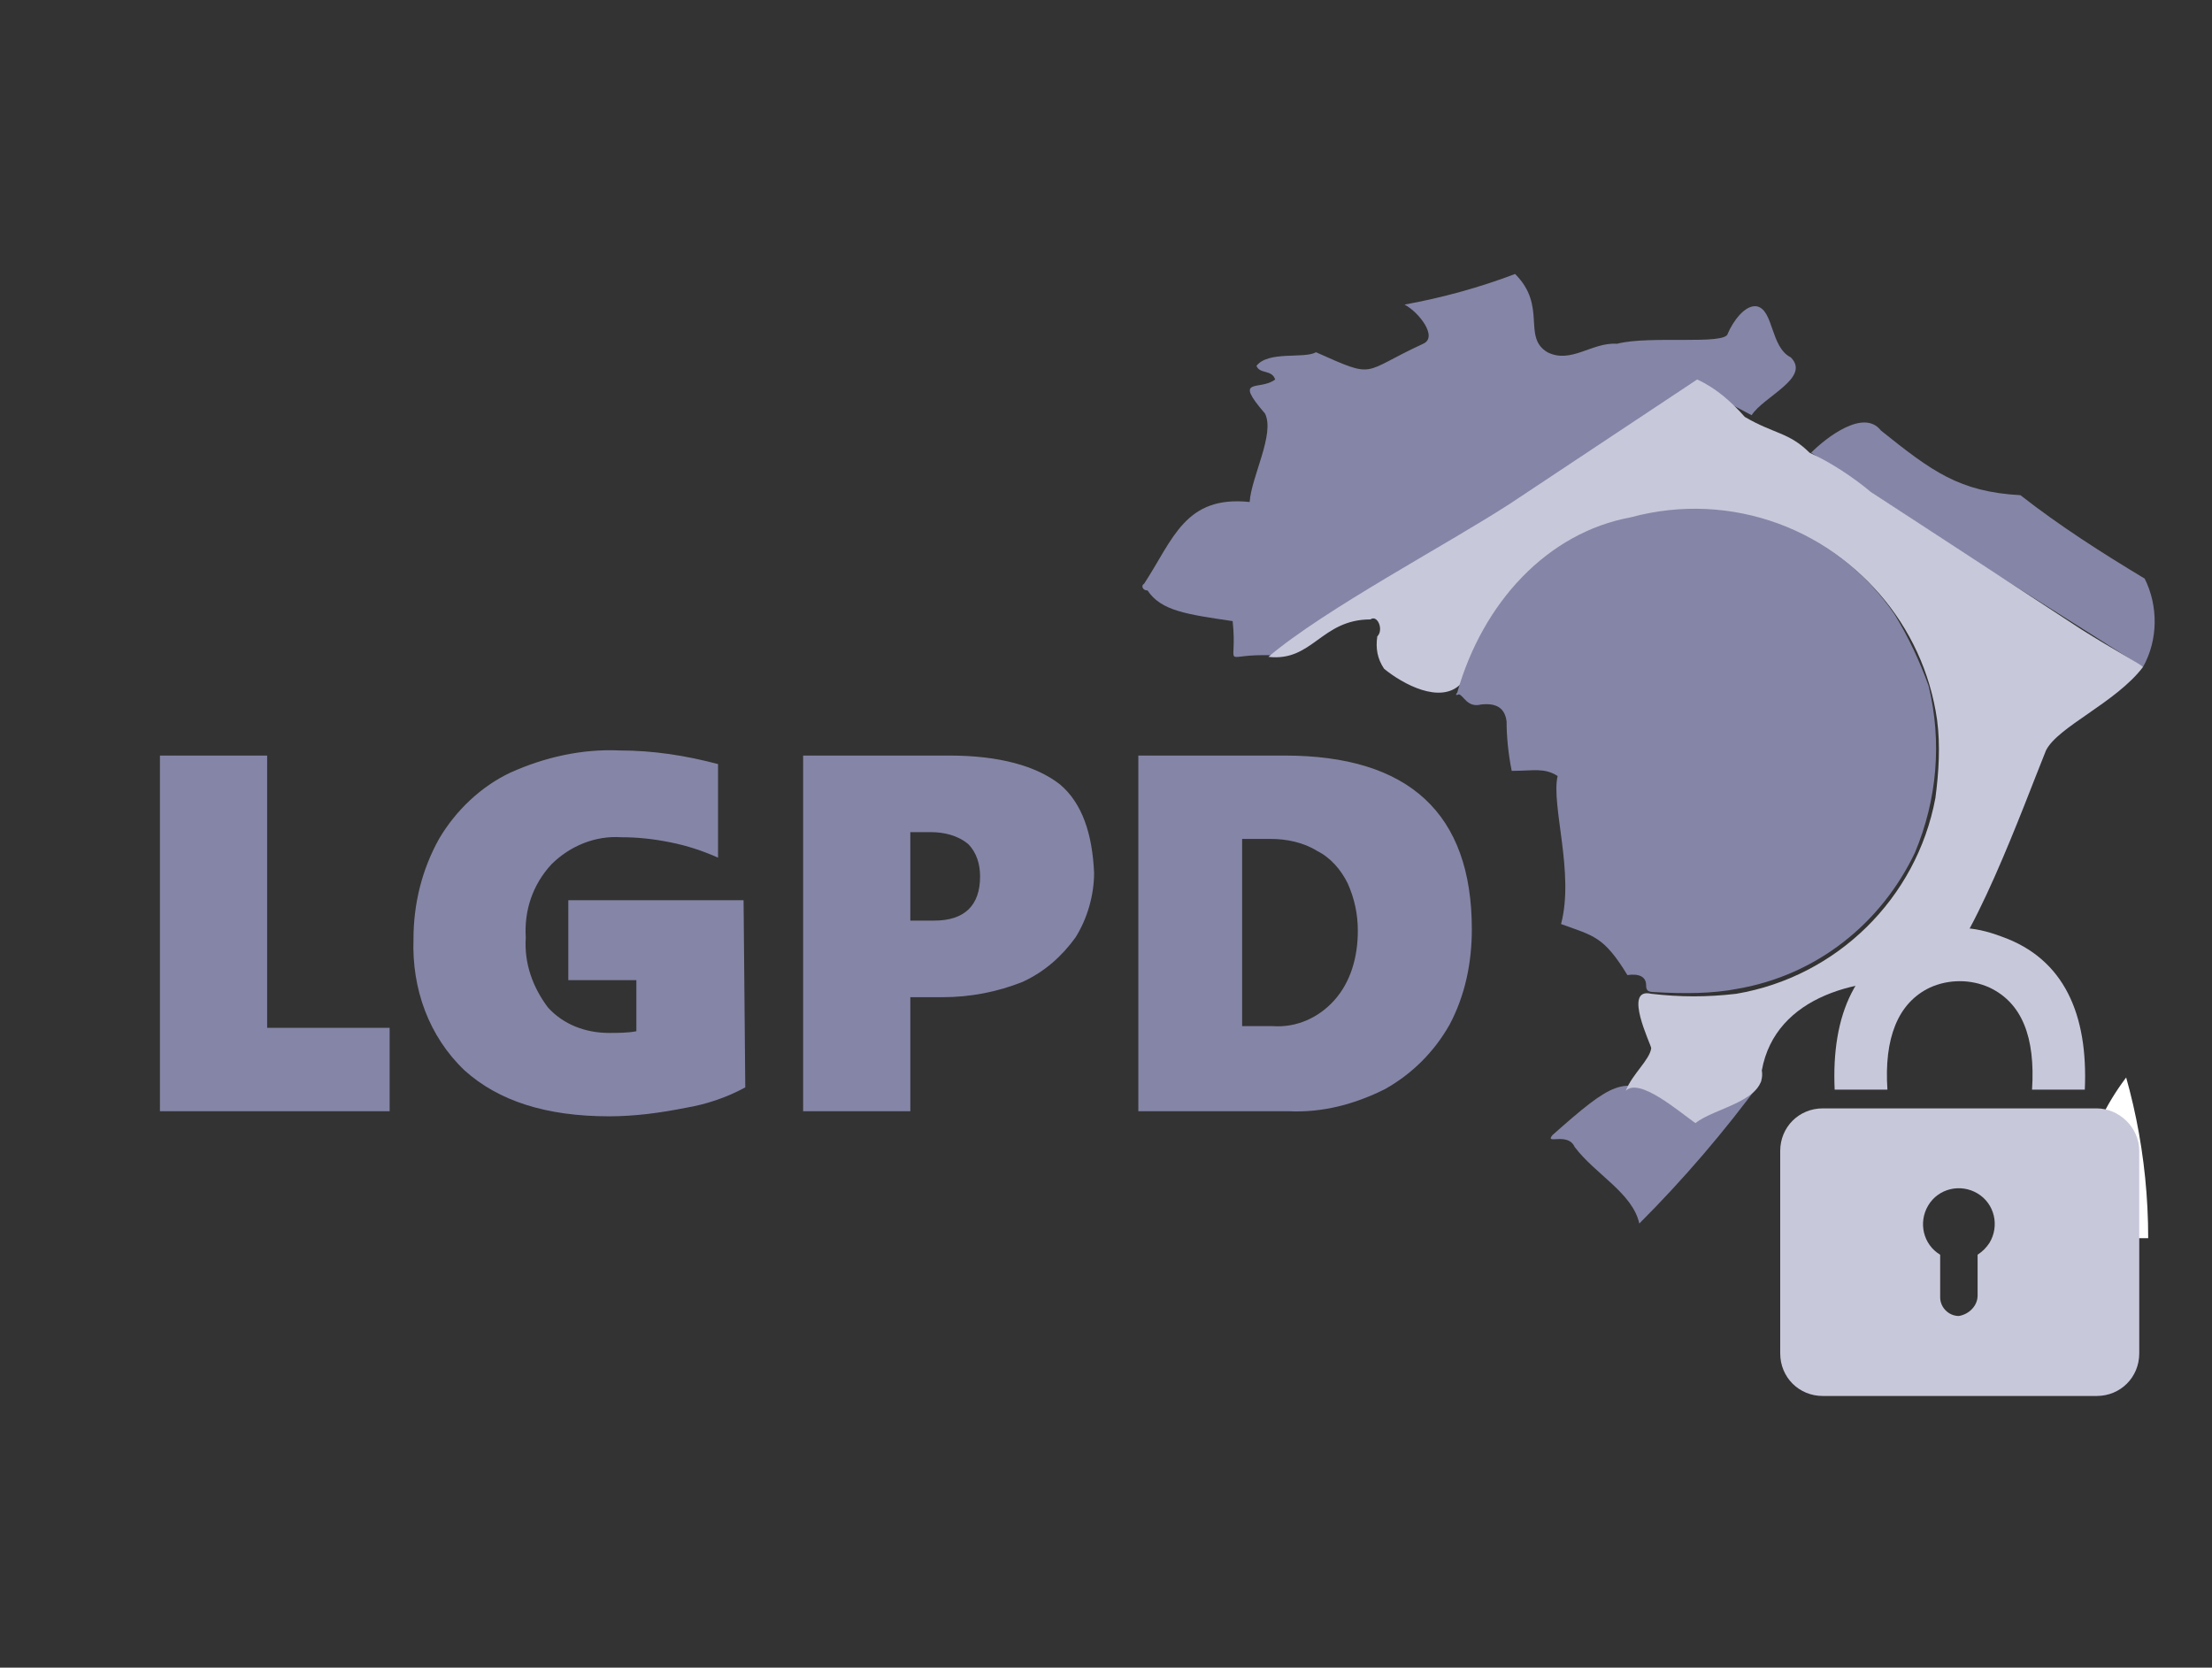
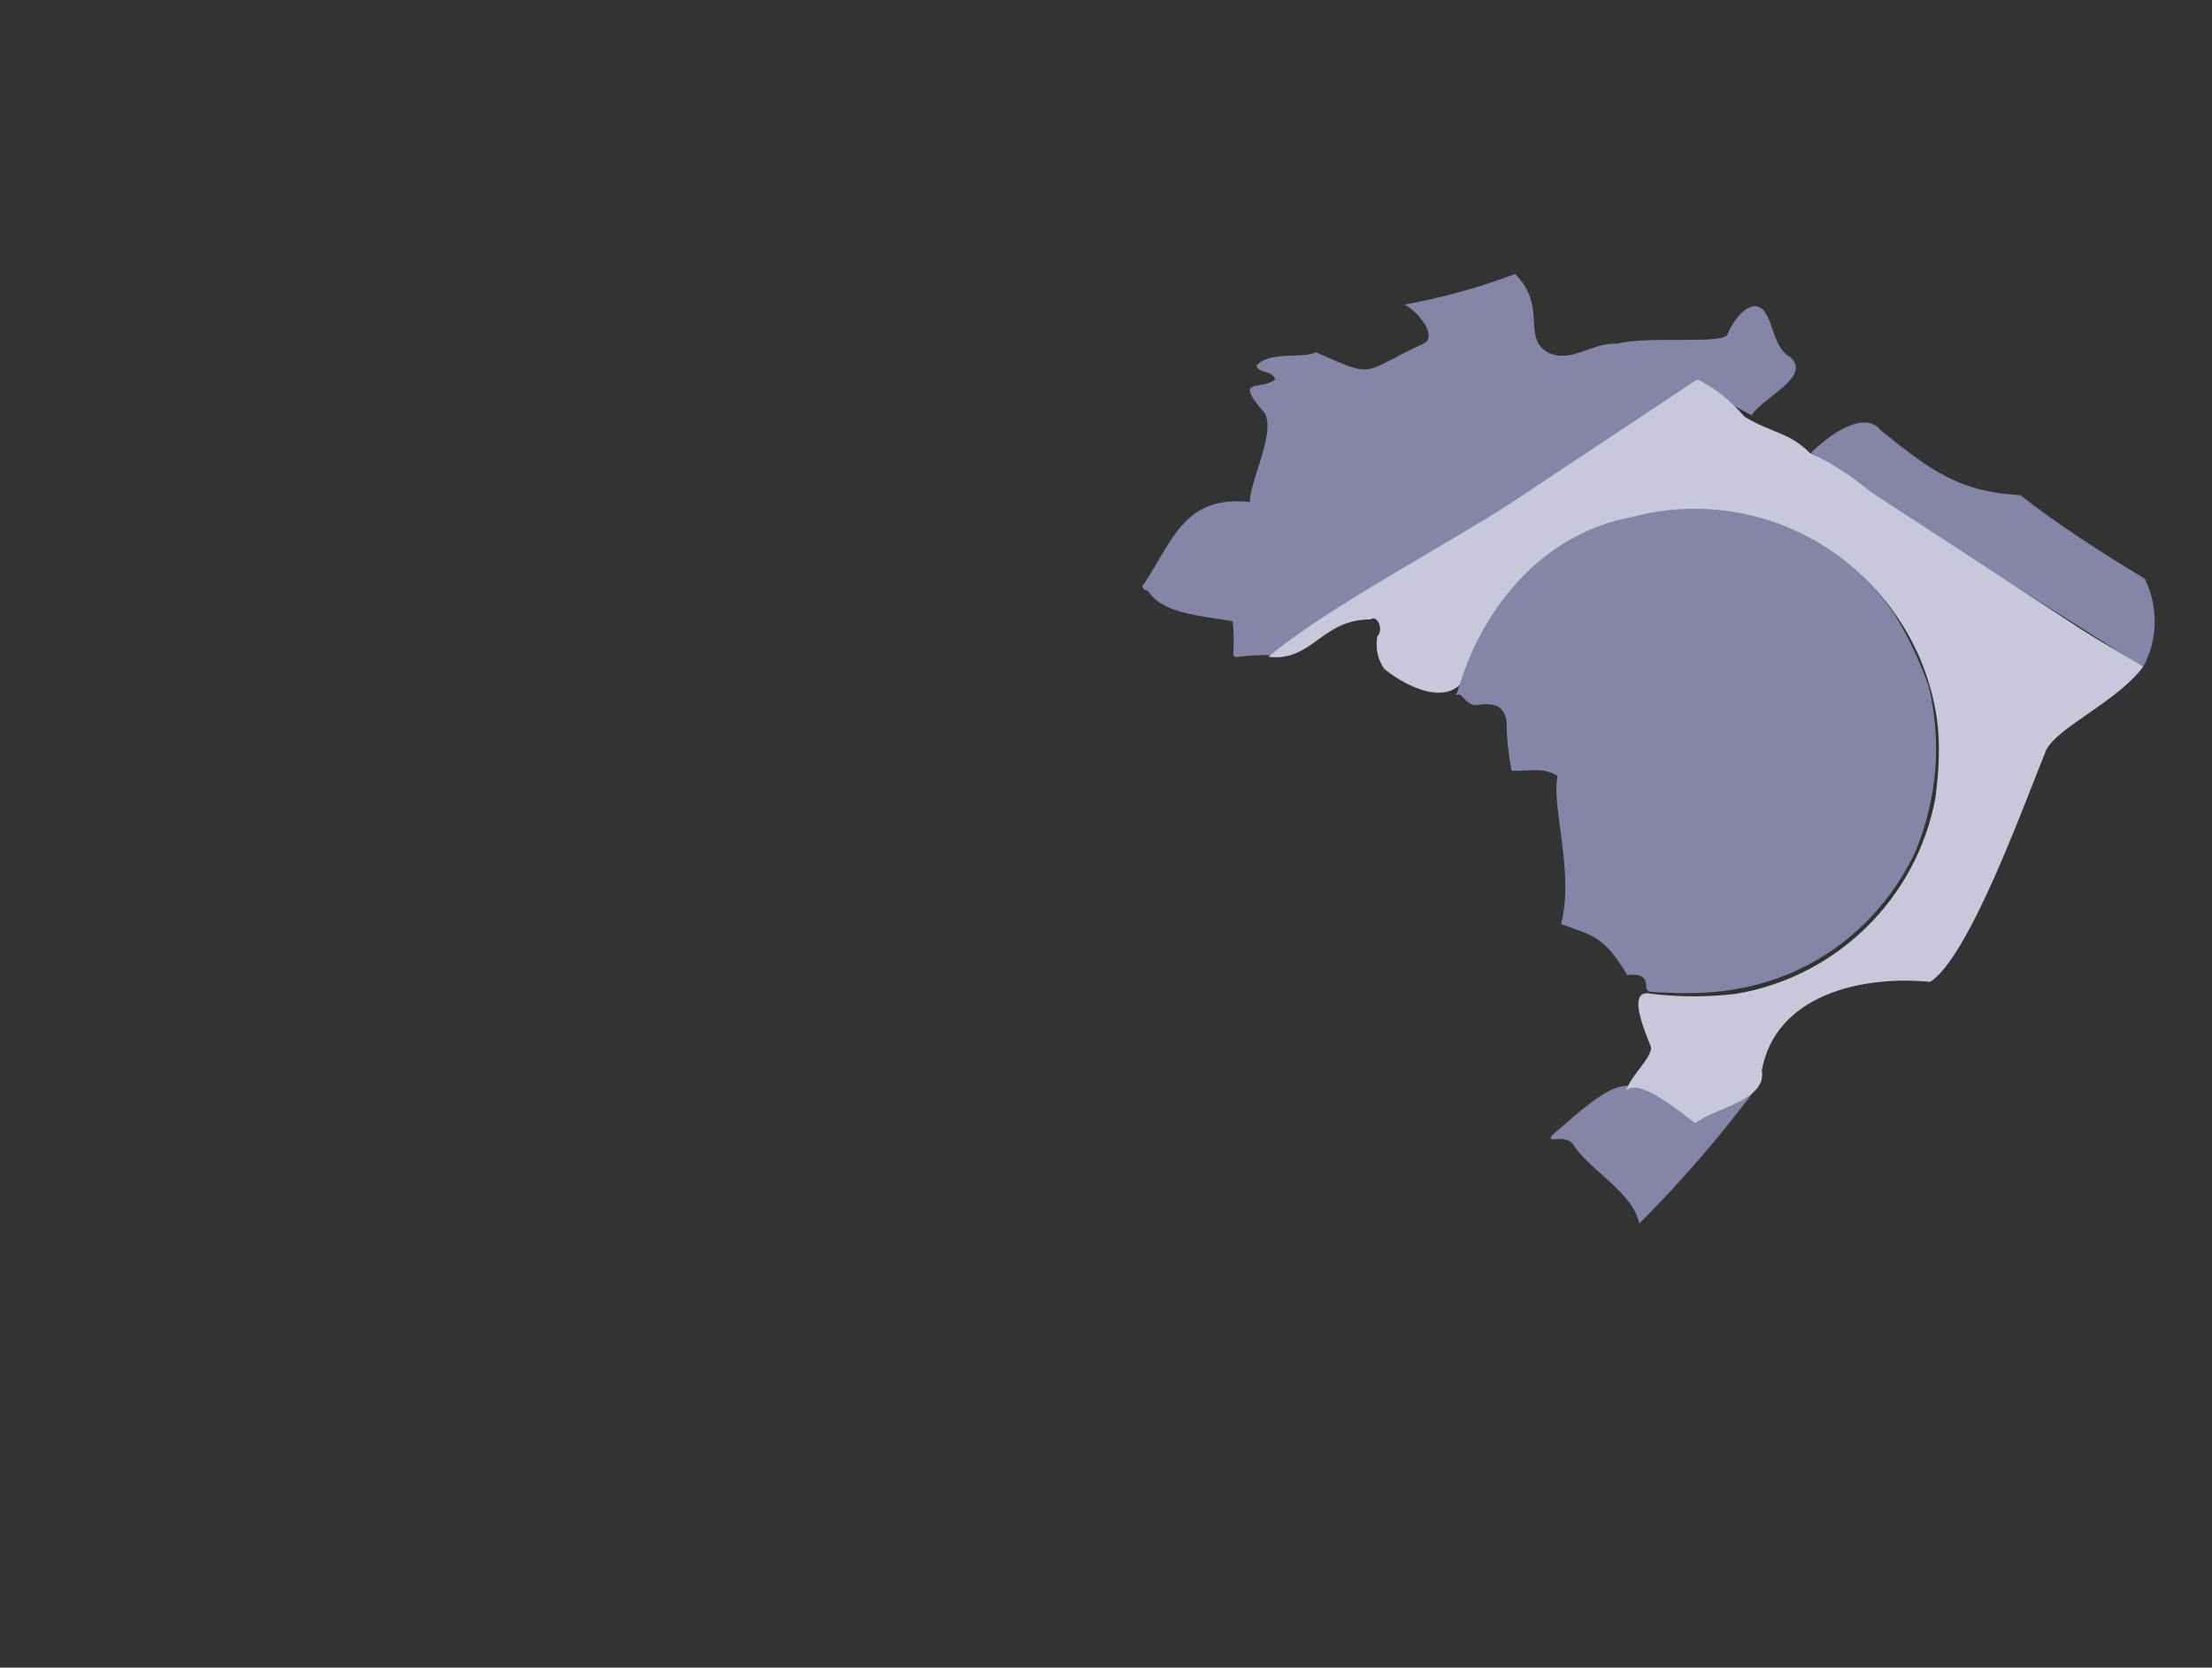
<svg xmlns="http://www.w3.org/2000/svg" xmlns:xlink="http://www.w3.org/1999/xlink" version="1.1" id="Layer_1" x="0px" y="0px" width="130px" height="98px" viewBox="0 0 130 98" style="enable-background:new 0 0 130 98;" xml:space="preserve">
  <rect x="0" y="0" width="130" height="98" fill="#333333" stroke="none" />
  <style type="text/css">
	.st0{fill:#8585A7;}
	.st1{clip-path:url(#SVGID_00000174601161225236523330000003420901948747153552_);}
	.st2{fill:#FFFFFF;}
	.st3{fill:#C8C8DB;}
	.st4{clip-path:url(#SVGID_00000127763691246072332270000013682691442853869456_);}
</style>
  <g>
-     <path id="Trazado_418" class="st0" d="M9.4,65.3V44.4h6.3v16h7.2v4.9L9.4,65.3L9.4,65.3z M43.8,63.9c-1.1,0.6-2.3,1-3.5,1.2   c-1.5,0.3-3,0.5-4.5,0.5c-3.7,0-6.5-0.9-8.5-2.7c-2.1-2-3.1-4.8-3-7.7c0-2.1,0.5-4.1,1.5-5.9c1-1.7,2.5-3.1,4.2-3.9   c2-0.9,4.2-1.4,6.4-1.3c2,0,3.9,0.3,5.8,0.8v5.5c-0.9-0.4-1.8-0.7-2.8-0.9c-1-0.2-1.9-0.3-2.9-0.3c-1.5-0.1-3,0.5-4.1,1.6   c-1.1,1.2-1.6,2.7-1.5,4.3c-0.1,1.5,0.4,2.9,1.3,4.1c0.9,1,2.2,1.5,3.6,1.5c0.5,0,1.1,0,1.6-0.1v-3h-4v-4.7h10.3L43.8,63.9z    M64.3,51.3c0,1.3-0.4,2.7-1.1,3.8c-0.8,1.1-1.8,2-3.1,2.6c-1.5,0.6-3.1,0.9-4.7,0.9h-1.9v6.7h-6.3V44.4h8.6c2.9,0,5.1,0.6,6.5,1.7   C63.6,47.2,64.2,49,64.3,51.3L64.3,51.3z M57.6,51.5c0-0.7-0.2-1.4-0.7-1.9c-0.6-0.5-1.4-0.7-2.2-0.7h-1.2v5.2h1.4   C56.7,54.1,57.6,53.2,57.6,51.5L57.6,51.5z M86.5,54.6c0,2-0.4,3.9-1.3,5.6c-0.9,1.6-2.2,2.9-3.8,3.8c-1.8,0.9-3.7,1.4-5.7,1.3   h-8.8V44.4h8.6C82.8,44.4,86.5,47.8,86.5,54.6L86.5,54.6z M79.8,54.7c0-1-0.2-1.9-0.6-2.8c-0.4-0.8-1-1.5-1.8-1.9   c-0.8-0.5-1.8-0.7-2.7-0.7H73v11h1.8c1.4,0.1,2.7-0.5,3.6-1.5C79.4,57.7,79.8,56.2,79.8,54.7L79.8,54.7z" />
    <g id="Grupo_234" transform="translate(57.743)">
      <g>
        <g>
          <defs>
            <circle id="SVGID_1_" cx="60.3" cy="58.1" r="14.3" />
          </defs>
          <clipPath id="SVGID_00000155847002404718423160000016930939744722084768_">
            <use xlink:href="#SVGID_1_" style="overflow:visible;" />
          </clipPath>
          <g id="Grupo_235" transform="translate(18.307 13.861)" style="clip-path:url(#SVGID_00000155847002404718423160000016930939744722084768_);">
-             <path id="Trazado_420" class="st2" d="M-19.2,58.9c0-19.2,15.6-34.7,34.7-34.7l0,0c19.2,0,34.7,15.5,34.7,34.7h-2       c0-18-14.6-32.7-32.7-32.7s-32.7,14.6-32.7,32.7l0,0H-19.2z" />
-           </g>
+             </g>
        </g>
      </g>
      <path id="Trazado_421" class="st0" d="M14.7,36.5c-2.7-0.4-4.2-0.6-5-1.8c-0.3,0-0.4-0.3-0.2-0.4c1.7-2.6,2.4-5.2,6.2-4.8    c0.1-1.5,1.5-4,0.9-5.2c-1.9-2.2-0.3-1.3,0.6-2c-0.2-0.6-0.9-0.3-1.1-0.8c0.7-0.9,2.8-0.4,3.5-0.8c3.6,1.6,2.6,1.2,6.3-0.5    c0.9-0.4-0.3-1.9-1.1-2.3c2.2-0.4,4.4-1,6.5-1.8c1.9,1.9,0.4,3.7,1.9,4.6c1.4,0.7,2.6-0.6,4.1-0.5c1.9-0.5,6.4,0.1,6.5-0.6    c0.3-0.7,1-1.7,1.7-1.6c1,0.2,0.8,2.4,2,3c1.2,1.2-1.6,2.3-2.3,3.4l-3.2-1.7l-12.5,8l-12.3,7.8l-0.7,0C14,38.5,15,39.3,14.7,36.5    L14.7,36.5z M58.4,33l-9.7-6.4c0.9-0.9,3.1-2.6,4.1-1.3c3,2.4,4.6,3.6,8.2,3.8c2.3,1.8,4.8,3.4,7.3,4.9c0.8,1.6,0.8,3.6-0.1,5.2    C68.2,39.2,63.8,36.4,58.4,33L58.4,33z M34.8,67.4c-0.4-0.9-1.8-0.1-1.3-0.7c3.5-3.1,4.2-3.5,6.4-2.2l2.1,1.3l1.9-1.2    c0.6-0.4,1.2-0.8,1.9-1.1c-2.2,3-4.6,5.8-7.2,8.4C38.2,70.1,36,69,34.8,67.4L34.8,67.4z" />
      <path id="Trazado_422" class="st3" d="M37.8,64.1c0.4-1,1.4-1.8,1.5-2.5c0-0.2-1.7-3.6,0-3.2c1.7,0.2,3.3,0.2,5,0    c5.9-1,10.6-5.6,11.7-11.5c0.2-1.5,0.3-3.1,0.1-4.6c-0.8-5.6-4.8-10.2-10.3-11.8c-3.2-0.9-6.5-0.6-9.5,0.6c-3.9,1.7-6.9,5-8.2,9.1    c-1.2,1.2-3.4,0-4.5-0.9c-0.4-0.6-0.5-1.2-0.4-1.9c0.4-0.4,0-1.3-0.4-1c-2.9,0-3.4,2.5-6,2.2c3.3-2.8,10.5-6.6,14.2-9L42,22.3    c1.1,0.5,2,1.3,2.8,2.2c1.7,1,2.6,0.9,3.8,2.1c1.3,0.6,2.5,1.4,3.6,2.3l12.4,8.1c1.9,1.2,3.6,2.1,3.6,2.2c-1.6,2.1-5,3.5-5.7,4.9    c-1.3,3.2-4.5,12.1-6.8,13.6c-4.1-0.4-9.1,0.8-9.9,5.2c0.3,1.8-2.8,2.2-3.9,3.1C40.9,65.3,38.6,63.3,37.8,64.1L37.8,64.1z" />
      <path id="Trazado_423" class="st0" d="M39.5,58.3c-0.4,0-0.5-0.1-0.5-0.4c0-0.5-0.4-0.7-1.1-0.6c-1.4-2.3-2-2.3-3.9-3    c0.8-3-0.6-7-0.2-8.7c-0.8-0.5-1.4-0.3-2.7-0.3c-0.2-1-0.3-2-0.3-2.9c-0.1-0.8-0.6-1.1-1.5-1c-0.8,0.2-1-0.5-1.3-0.6    c-0.2,0.1-0.2,0-0.1-0.1c1.5-5.3,5.3-9.4,10.2-10.3c5.9-1.6,12.1,0.7,15.5,5.7c0.8,1.3,1.5,2.8,2,4.2c0.8,3.3,0.5,6.7-0.8,9.8    c-2,4.2-5.8,7.2-10.4,8C42.9,58.4,41.2,58.4,39.5,58.3z" />
      <g>
        <g>
          <defs>
            <circle id="SVGID_00000096042166688676842090000017726596853948948642_" cx="60.3" cy="58.1" r="14.3" />
          </defs>
          <clipPath id="SVGID_00000105404148172180510940000000822511422420450238_">
            <use xlink:href="#SVGID_00000096042166688676842090000017726596853948948642_" style="overflow:visible;" />
          </clipPath>
          <g id="Grupo_236" transform="translate(18.307 13.861)" style="clip-path:url(#SVGID_00000105404148172180510940000000822511422420450238_);">
-             <path id="Trazado_424" class="st2" d="M15.5,24.2c9.2,0,18,3.7,24.6,10.2l-1.4,1.4c-6.1-6.1-14.4-9.6-23.1-9.6       C-13.4,26.4-23,24.8,15.5,24.2L15.5,24.2z" />
-           </g>
+             </g>
        </g>
      </g>
    </g>
    <g id="Grupo_235-2" transform="translate(95.224 38.534)">
-       <path id="Trazado_425" class="st3" d="M28,26.6H11.9c-1.4,0-2.5,1.1-2.5,2.5l0,0v11.9c0,1.4,1.1,2.5,2.5,2.5H28    c1.4,0,2.5-1.1,2.5-2.5V29.1C30.5,27.7,29.3,26.6,28,26.6L28,26.6z M21,35.2c0,0.1,0,0.2,0,0.3v2.1c0,0.6-0.5,1.1-1.1,1.2    c-0.6,0-1.1-0.5-1.1-1.1c0,0,0,0,0-0.1v-2.1c0-0.1,0-0.2,0-0.3c-1-0.6-1.3-1.9-0.7-2.9c0.6-1,1.9-1.3,2.9-0.7    c1,0.6,1.3,1.9,0.7,2.9C21.5,34.8,21.3,35,21,35.2z" />
-       <path id="Trazado_426" class="st3" d="M22.4,16.5C21.6,16.2,20.8,16,20,16c-0.9,0-1.7,0.1-2.5,0.4c-3.7,1.4-5.1,4.7-4.9,9.1h3.1    c-0.2-3,0.6-5.1,2.5-6c1.1-0.5,2.4-0.5,3.5,0c1.9,0.9,2.7,2.9,2.5,6h3.1C27.5,21.1,26.1,17.8,22.4,16.5z" />
-     </g>
+       </g>
  </g>
</svg>